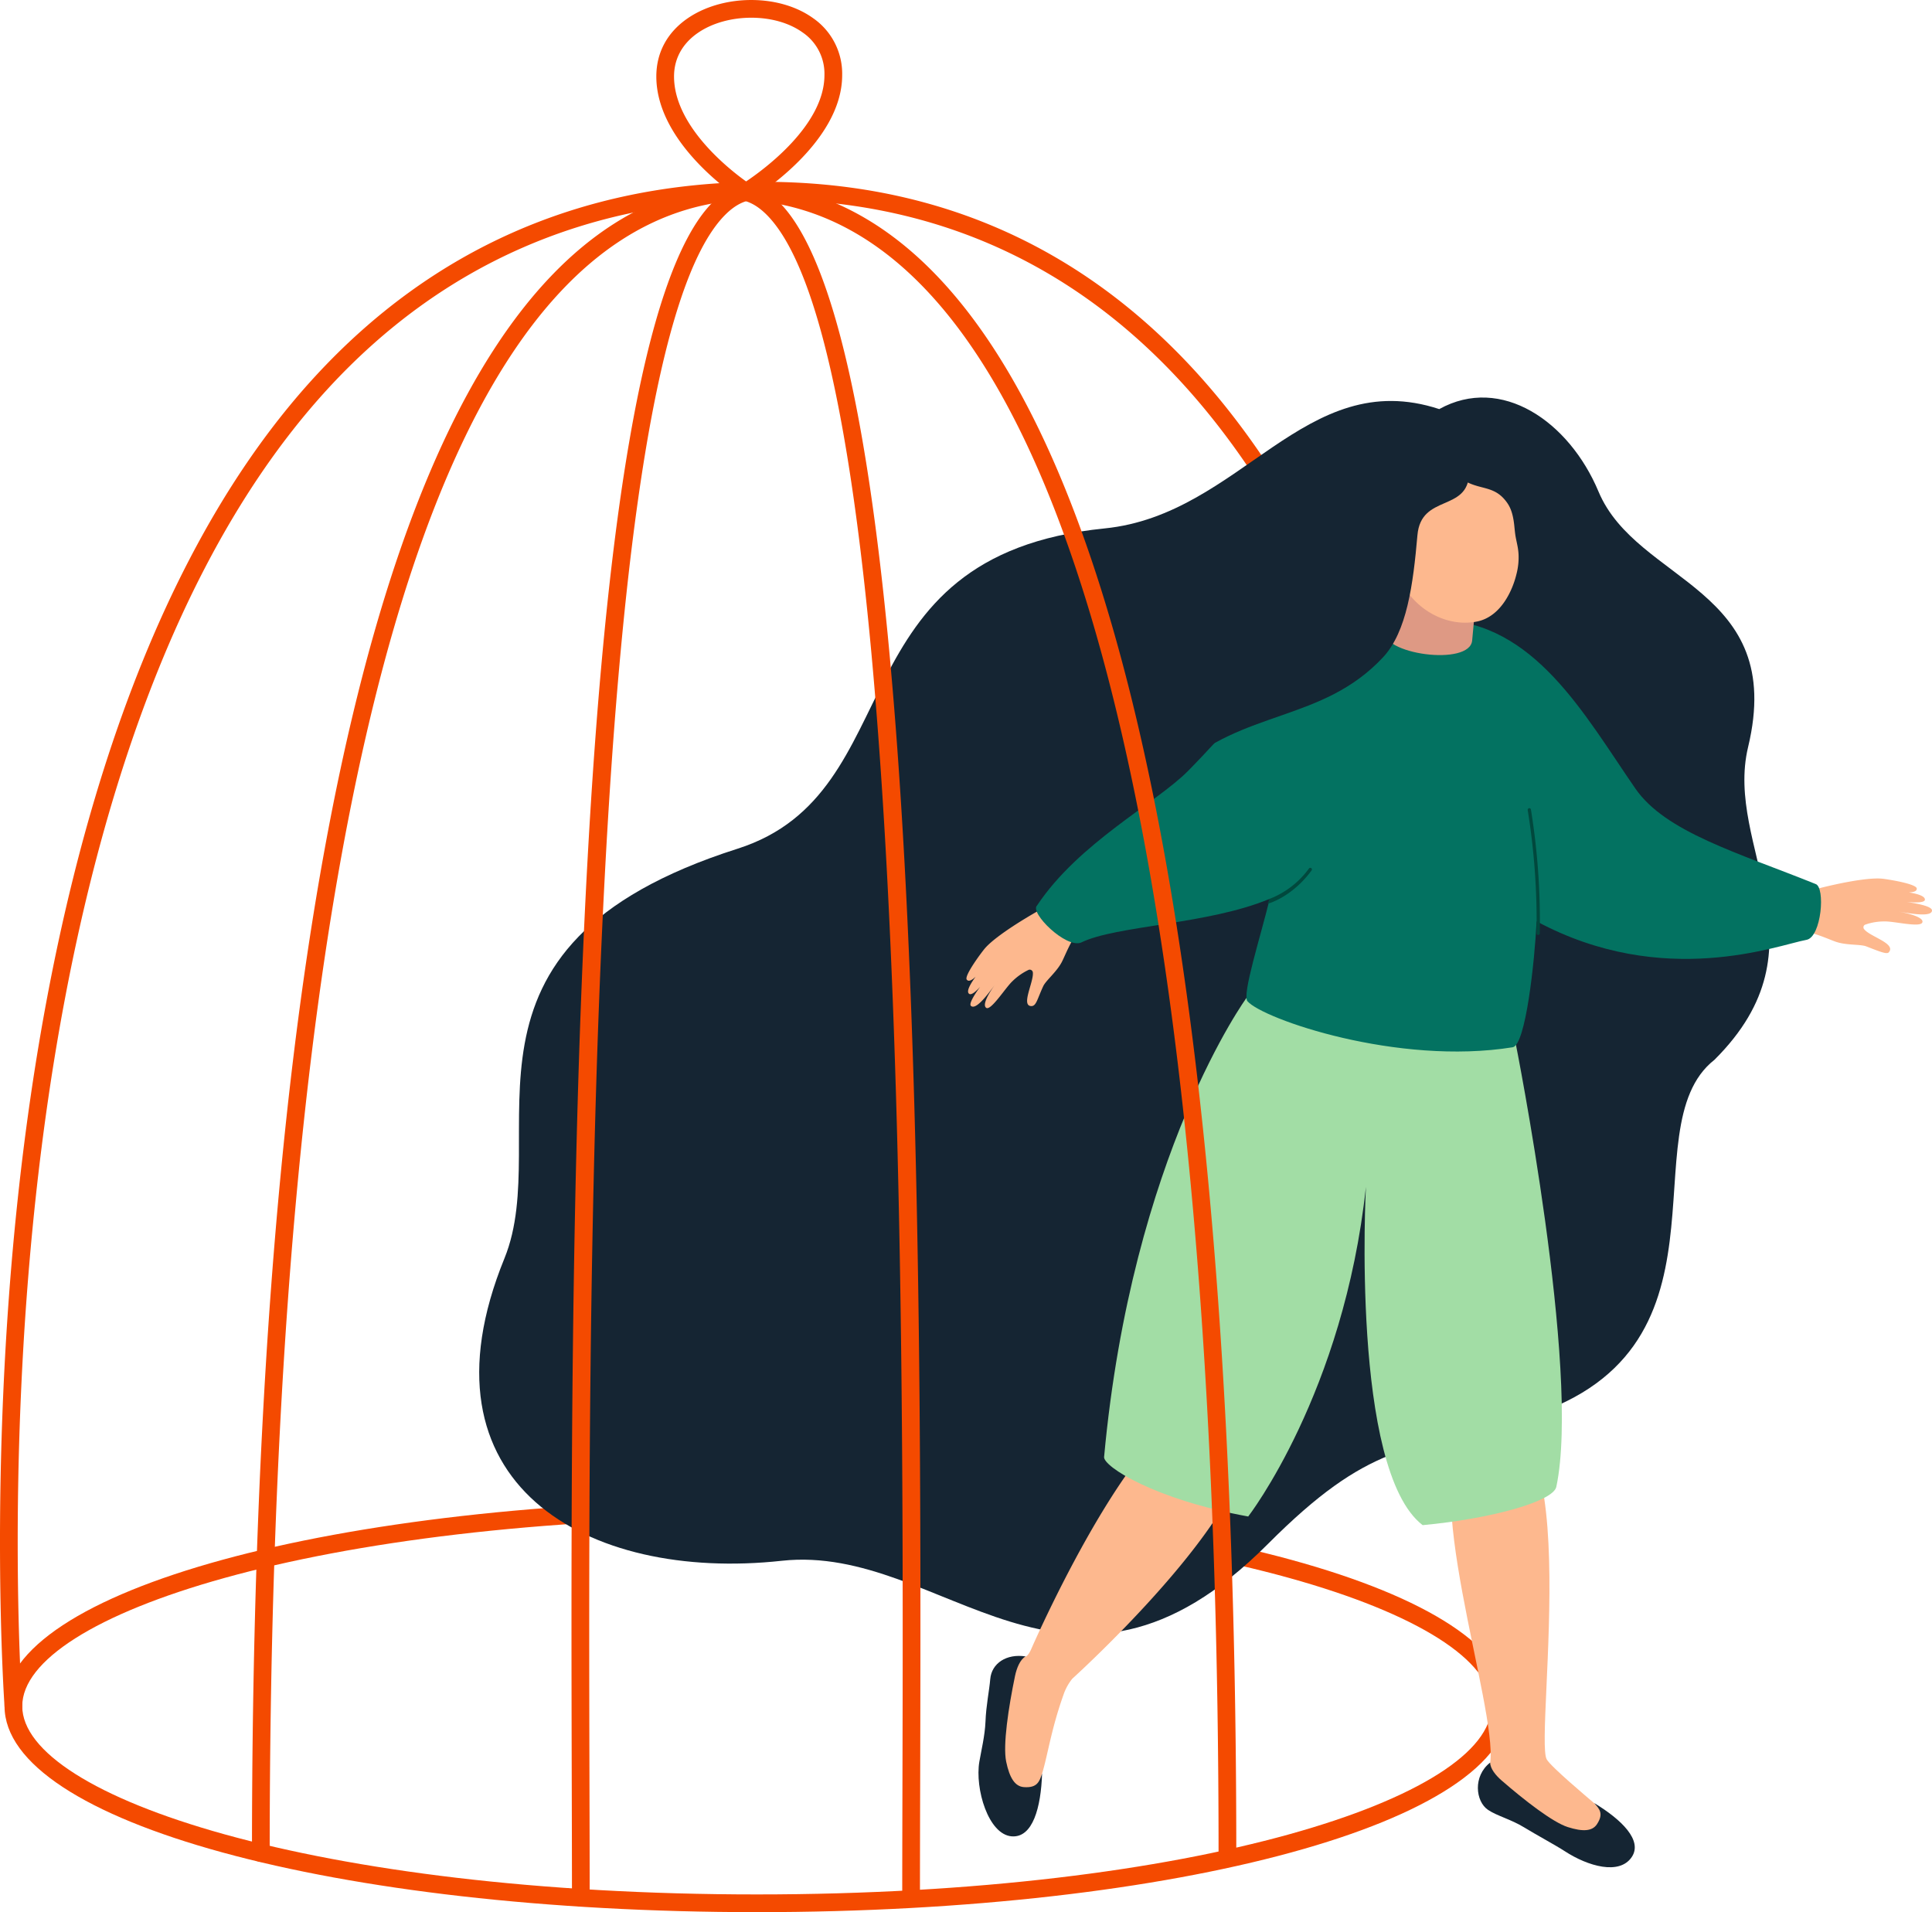
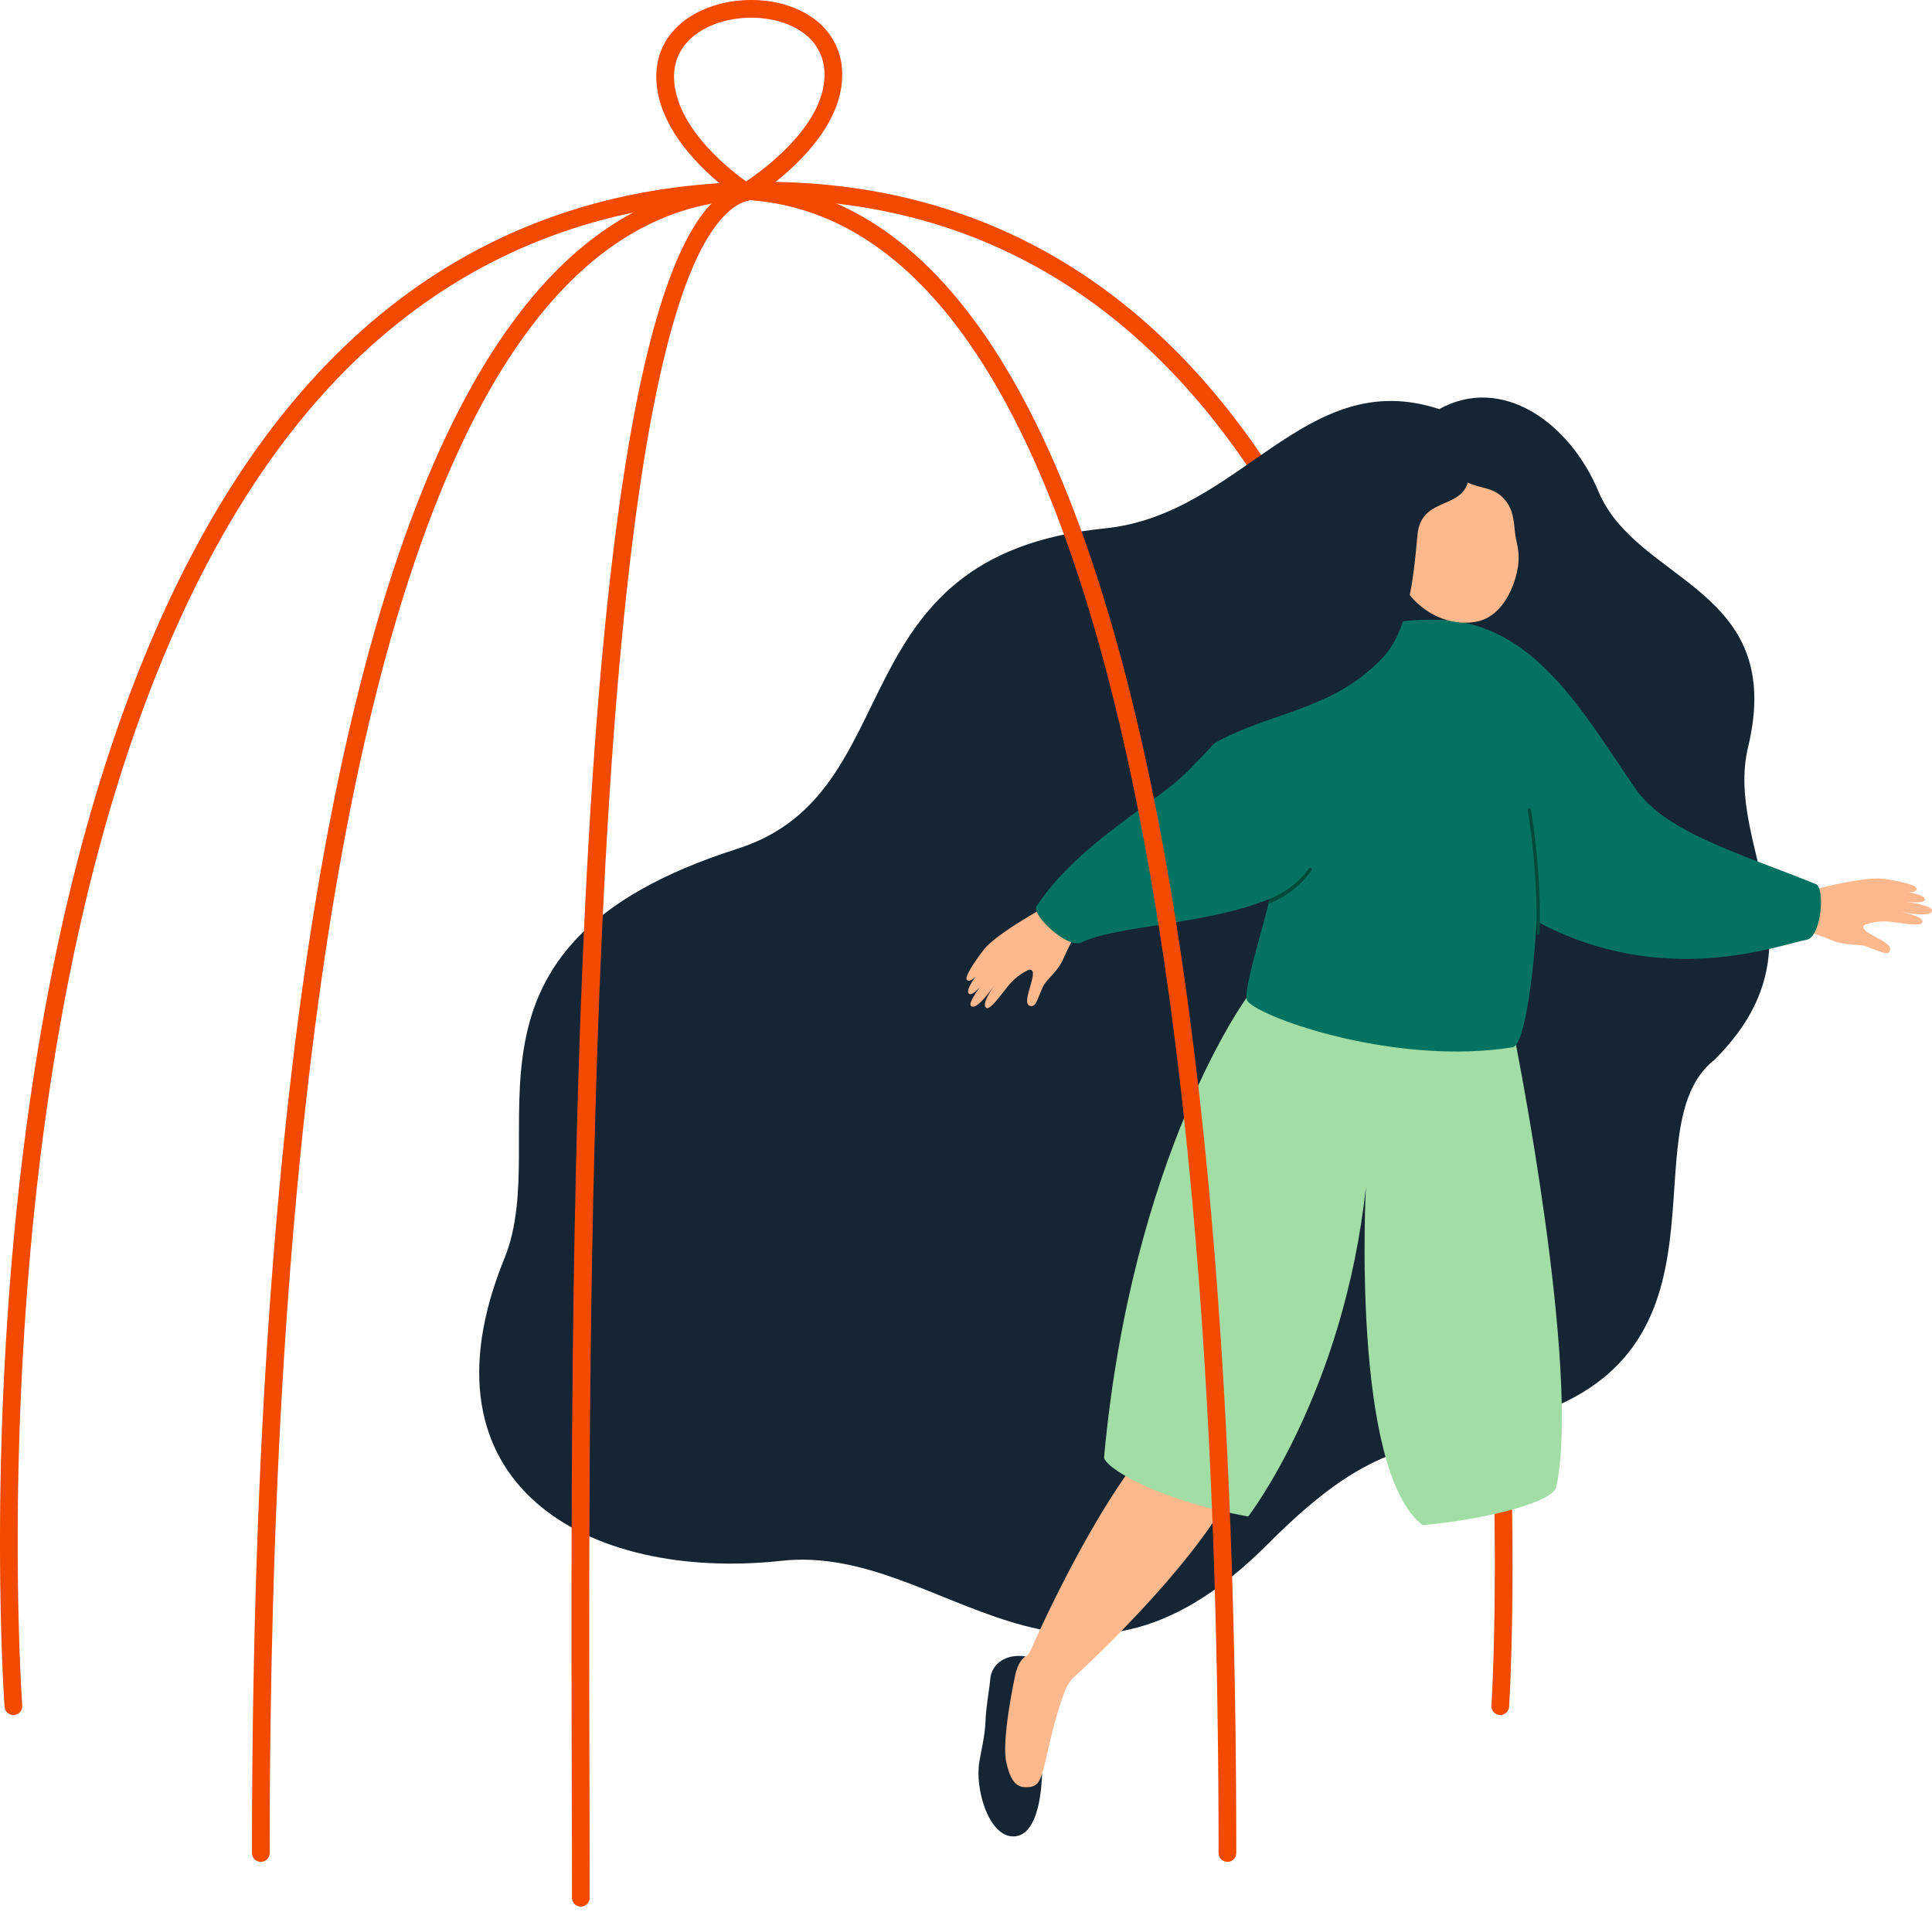
<svg xmlns="http://www.w3.org/2000/svg" width="598.062" height="591.888" viewBox="0 0 598.062 591.888">
  <g id="Grupo_675" data-name="Grupo 675" transform="translate(0 800)">
-     <path id="Caminho_1668" data-name="Caminho 1668" d="M234.782-166.9c-136.023,0-227.4,30.137-227.4,58.287s91.374,58.285,227.4,58.285,227.4-30.137,227.4-58.285S370.806-166.9,234.782-166.9Zm0,122.055C104.195-44.844,1.9-72.853,1.9-108.612s102.293-63.771,232.881-63.771,232.88,28.012,232.88,63.771S365.371-44.844,234.782-44.844Z" transform="translate(-0.495 -163.269)" fill="#f44a00" />
    <path id="Caminho_1669" data-name="Caminho 1669" d="M4.146-249.351a2.743,2.743,0,0,1-2.732-2.542c-.052-.712-5.088-72.123,4.168-158.032C14.145-489.4,37.05-597.939,97.537-663.683c36.261-39.411,82.261-59.68,136.722-60.242,52.745-.508,97.568,18.283,133.271,55.957,61.207,64.583,85.027,174.346,94.231,255.055,9.95,87.235,5.448,160.268,5.4,160.995a2.782,2.782,0,0,1-2.911,2.562,2.742,2.742,0,0,1-2.561-2.912c.046-.723,4.518-73.349-5.388-160.117C447.188-492.234,423.7-600.737,363.546-664.2c-34.611-36.52-78.114-54.825-129.23-54.24-52.886.547-97.545,20.217-132.737,58.465C42.116-595.351,19.525-488.06,11.044-409.434,1.83-324,6.832-253,6.884-252.293a2.743,2.743,0,0,1-2.535,2.934C4.281-249.354,4.213-249.351,4.146-249.351Z" transform="translate(0 -19.787)" fill="#f44a00" />
    <path id="Caminho_1670" data-name="Caminho 1670" d="M593.294-525.5c11.871-49.486-34.389-50.622-46.311-79.076-9.091-21.7-30.1-36.177-49.3-25.526-41.654-13.668-61.28,32.682-103.56,36.933-83.961,8.443-59.2,81.788-113.64,99.143-95.18,30.339-56.542,88.458-72.174,126.81-28.461,69.832,25.548,100.187,85.865,93.607,50.081-5.462,88.021,57.381,150.445-5.173,31.456-31.521,43.132-28.921,77.632-38.611,71.042-19.956,33.438-89.957,60.629-111.29C618.6-464.255,585.814-494.315,593.294-525.5Z" transform="translate(-52.157 -43.267)" fill="#152533" />
    <path id="Caminho_1671" data-name="Caminho 1671" d="M489.054-212.17c-22.7-14.181-61.441,75-61.534,75.213-.557,1.27-1.218,2.106-1.707,2.25-4.452,1.31-8.613,3.067-9.168,8.338-.792,7.507.71,22.643,1.292,27.048,3.316,25.11,12.018,3.988,12.972.864,1.759-5.765,2.794-13.654,6.622-24.406a16.1,16.1,0,0,1,2.729-4.982S515.387-195.724,489.054-212.17Z" transform="translate(-108.327 -152.521)" fill="#fdb88e" />
    <path id="Caminho_1672" data-name="Caminho 1672" d="M429.079-70.791c-.34,10.539-2.888,19.918-9.375,19.441-7.294-.537-11.451-14.807-10.045-23.1.552-3.255,1.727-8.077,1.9-12.377.2-5.165,1.178-9.622,1.475-13.178.411-4.936,5.066-7.956,10.952-7.04-1.739.938-2.8,3.732-3.28,6.041-2.015,9.7-3.8,21.42-2.74,26.527s2.746,7.689,5.489,7.888C427.67-66.28,428.254-68.391,429.079-70.791Z" transform="translate(-106.498 -180.224)" fill="#152533" />
-     <path id="Caminho_1673" data-name="Caminho 1673" d="M651.386-86.656C649.481-88.3,638-97.9,636.7-100.219c-3.964-7.055,13.94-124.376-24-99.815-16.662,10.787,8.878,84.081,6.509,100.849-.065.46-.213.862-.268,1.25-.758,3.832-.783,7.533,2.9,10.14,5.812,4.114,18.957,9.86,22.848,11.413C666.88-67.528,653.72-84.646,651.386-86.656Z" transform="translate(-157.911 -155.197)" fill="#fdb88e" />
-     <path id="Caminho_1674" data-name="Caminho 1674" d="M654.33-50.06C662.844-44.92,669.384-38.5,666-33.38c-3.807,5.753-13.627,2.877-20.735-1.755-2.785-1.815-9.081-5.225-12.54-7.348-4.155-2.551-8.453-3.574-11.243-5.458-3.871-2.615-4.732-10.437.673-14.648-.031,1.864,1.778,4.026,3.457,5.485,7.051,6.131,15.873,13,20.561,14.491s7.592,1.287,9.021-.878C657.391-46.82,655.924-48.274,654.33-50.06Z" transform="translate(-160.855 -191.83)" fill="#152533" />
    <path id="Caminho_1675" data-name="Caminho 1675" d="M506.562-223.157c-29.051-5.281-44.883-15.494-44.612-18.433,8.63-93.822,44.213-142.282,44.213-142.282,2.68-10.124,85.1,6.576,83.1,13.77,0,0,20.336,101.805,12.674,137.774-.947,4.444-19.711,9.829-41.374,11.85C538.265-237.568,543-325.163,543-325.163,536.144-261.4,506.6-223.2,506.562-223.157Z" transform="translate(-120.171 -107.426)" fill="#a2dda5" />
    <path id="Caminho_1676" data-name="Caminho 1676" d="M764.076-412.81c3.355,1.08,7.426.661,9.279,1.382,4.148,1.612,6.323,2.517,6.922,1.829,2.427-2.78-6.03-4.887-7.678-7.242a.893.893,0,0,1,.335-1.315,17.744,17.744,0,0,1,6.114-1.01c2.989-.062,11.054,1.982,11.631.289.629-1.823-6.185-3.239-8.331-3.454,2.234.207,11.275,2.281,11.312-.235.03-2.034-11.52-3.1-13-3.238.718.032,10.8,1.741,10.809-.125.007-2.329-10.262-2.783-11.749-2.917.91.032,9.367,1.836,9.226-.5-.081-1.493-9.278-2.922-10.765-3.059-6.533-.6-22.968,3.7-24.908,4.6L751.9-417.668s4.026,1.91,6.031,2.563C760.435-414.289,762.817-413.215,764.076-412.81Z" transform="translate(-195.599 -95.612)" fill="#fdb88e" />
    <path id="Caminho_1677" data-name="Caminho 1677" d="M433.833-403.83c-1.666,3.106-4.888,5.629-5.722,7.433-1.869,4.04-2.147,6.189-3.718,6.122-3.234-.136.838-7.486.522-10.422a.974.974,0,0,0-1.287-.8,18.426,18.426,0,0,0-4.984,3.475c-2.2,2.033-6.728,9.332-8.178,8.281-1.626-1.179,2.208-6.625,3.6-8.266-1.463,1.7-6.423,9.346-8.308,7.679-1.357-1.2,6.141-10.229,7.115-11.355-.5.522-6.517,9.5-7.871,7.411-1.177-1.813,5.459-9.126,6.435-10.251-.633.655-5.487,8.081-6.987,6.045-.859-1.165,4.656-8.545,5.629-9.672,4.289-4.967,19.109-13.273,21.127-13.974l8.025,6.343s-1.574,4.168-2.564,6.03C435.428-407.422,434.458-405,433.833-403.83Z" transform="translate(-105.19 -98.301)" fill="#fdb88e" />
    <path id="Caminho_1678" data-name="Caminho 1678" d="M674.754-458.928c-24-9.678-46.43-16.034-55.76-29.543-15.809-22.891-31.247-51.551-60.826-52.227-40.353-.922-54.743,23.657-77.677,46.816-9.865,9.961-33.773,22.188-46.7,41.61-2.4,2.21,8.982,13.409,13.635,11.474,10.864-5.33,39.369-5.552,58.389-13.535-2.931,12.022-8.629,29.7-6.89,31.708,4.772,5.5,46.493,19.981,82.105,14.243,4.019-.647,6.784-26.491,7.4-38.974,39.365,21.136,74.831,7.305,83.538,5.724C676.621-442.472,677.888-458.02,674.754-458.928Z" transform="translate(-112.762 -67.448)" fill="#037261" />
-     <path id="Caminho_1679" data-name="Caminho 1679" d="M586.514-576.7l-7.441,29.65c-1.571,7.68,26.658,11.529,27.273,3.341l1.108-11.993Z" transform="translate(-150.624 -58.089)" fill="#de9984" />
    <path id="Caminho_1680" data-name="Caminho 1680" d="M582.409-578.563c2.434,15,15.362,22.861,26.234,20.691,7.547-1.507,11.094-9.909,12.218-14.6,0-.018.012-.04.016-.057a20.39,20.39,0,0,0,.633-6.46,20.274,20.274,0,0,0-.4-2.735c-.135-.679-.288-1.366-.428-2.08-.222-1.146-.331-2.379-.476-3.786-.459-4.383-1.522-6.182-2.608-7.582-5.185-6.7-11.422-1.389-18.861-12.333C593.943-614.559,580.343-591.291,582.409-578.563Z" transform="translate(-151.453 -49.736)" fill="#fdb88e" />
    <path id="Caminho_1681" data-name="Caminho 1681" d="M583.524-620.947s-20.33-19.139-45.981,7.334c-8.426,8.7-45.591,97.084-45.591,97.084,20.85-19.2,45.262-14.988,64.126-35.143,7.424-7.932,9.343-22.573,10.673-37.822,1.129-12.936,15.726-7.029,16.018-19.24C583.092-622.27,583.524-620.947,583.524-620.947Z" transform="translate(-127.977 -44.839)" fill="#152533" />
    <path id="Caminho_1682" data-name="Caminho 1682" d="M642.421-422.639a.452.452,0,0,0,.506-.422,216.767,216.767,0,0,0-2.743-38.409.5.5,0,0,0-.587-.394.515.515,0,0,0-.412.595,215.32,215.32,0,0,1,2.729,38.172.45.45,0,0,0,.491.459Z" transform="translate(-166.276 -87.961)" fill="#01483d" />
    <path id="Caminho_1683" data-name="Caminho 1683" d="M530.342-425.784s7.408-1.873,13.633-10.329a.508.508,0,0,0-.107-.709.508.508,0,0,0-.709.107,27.191,27.191,0,0,1-12.14,9.384S530.352-425.922,530.342-425.784Z" transform="translate(-137.963 -94.452)" fill="#01483d" />
    <path id="Caminho_1684" data-name="Caminho 1684" d="M108.17-203.892a2.742,2.742,0,0,1-2.742-2.742c0-124.336,7.55-228.776,22.441-310.419,25.036-137.268,70.068-206.868,133.844-206.868a2.742,2.742,0,0,1,2.742,2.742,2.741,2.741,0,0,1-2.742,2.742c-60.742,0-103.958,68.087-128.45,202.368-14.831,81.319-22.352,185.428-22.352,309.436A2.742,2.742,0,0,1,108.17-203.892Z" transform="translate(-27.426 -19.791)" fill="#f44a00" />
    <path id="Caminho_1685" data-name="Caminho 1685" d="M242-190.046a2.742,2.742,0,0,1-2.742-2.742c0-10.114-.03-21.515-.061-33.963-.4-155.852-1.153-445.952,43.618-490.837,4.191-4.2,8.793-6.335,13.675-6.335a2.742,2.742,0,0,1,2.742,2.742,2.741,2.741,0,0,1-2.742,2.742c-3.42,0-6.622,1.546-9.794,4.723-43.161,43.275-42.387,342.94-42.015,486.95.032,12.453.061,23.858.061,33.977A2.742,2.742,0,0,1,242-190.046Z" transform="translate(-62.203 -19.791)" fill="#f44a00" />
-     <path id="Caminho_1686" data-name="Caminho 1686" d="M361.078-190.046a2.743,2.743,0,0,1-2.742-2.742c0-10.118.03-21.521.063-33.972.371-144.013,1.144-443.681-42.017-486.956-3.17-3.177-6.373-4.723-9.793-4.723a2.741,2.741,0,0,1-2.742-2.742,2.742,2.742,0,0,1,2.742-2.742c4.882,0,9.482,2.132,13.676,6.334,44.77,44.886,44.02,334.989,43.618,490.843-.033,12.446-.063,23.843-.063,33.957A2.743,2.743,0,0,1,361.078-190.046Z" transform="translate(-79.043 -19.791)" fill="#f44a00" />
    <path id="Caminho_1687" data-name="Caminho 1687" d="M458.6-203.892a2.743,2.743,0,0,1-2.742-2.742c0-124.008-7.521-228.118-22.351-309.436-24.492-134.281-67.708-202.368-128.449-202.368a2.742,2.742,0,0,1-2.742-2.742,2.742,2.742,0,0,1,2.742-2.742c63.776,0,108.808,69.6,133.844,206.868,14.892,81.641,22.441,186.081,22.441,310.419A2.743,2.743,0,0,1,458.6-203.892Z" transform="translate(-78.644 -19.791)" fill="#f44a00" />
    <path id="Caminho_1688" data-name="Caminho 1688" d="M303.989-794.516c-11.876,0-23.9,6.25-23.9,18.195,0,15.386,17.168,28.809,22.31,32.482,5.455-3.655,24.249-17.377,24.249-32.907a15.449,15.449,0,0,0-6.755-13.207C315.785-792.9,310.137-794.516,303.989-794.516ZM302.352-737.8a2.729,2.729,0,0,1-1.482-.436c-1.073-.689-26.264-17.119-26.264-38.084,0-15.545,14.782-23.678,29.382-23.678,7.283,0,14.065,1.984,19.1,5.587a20.924,20.924,0,0,1,9.047,17.666c0,21.173-27.205,37.851-28.363,38.55A2.732,2.732,0,0,1,302.352-737.8Z" transform="translate(-71.436)" fill="#f44a00" />
  </g>
</svg>